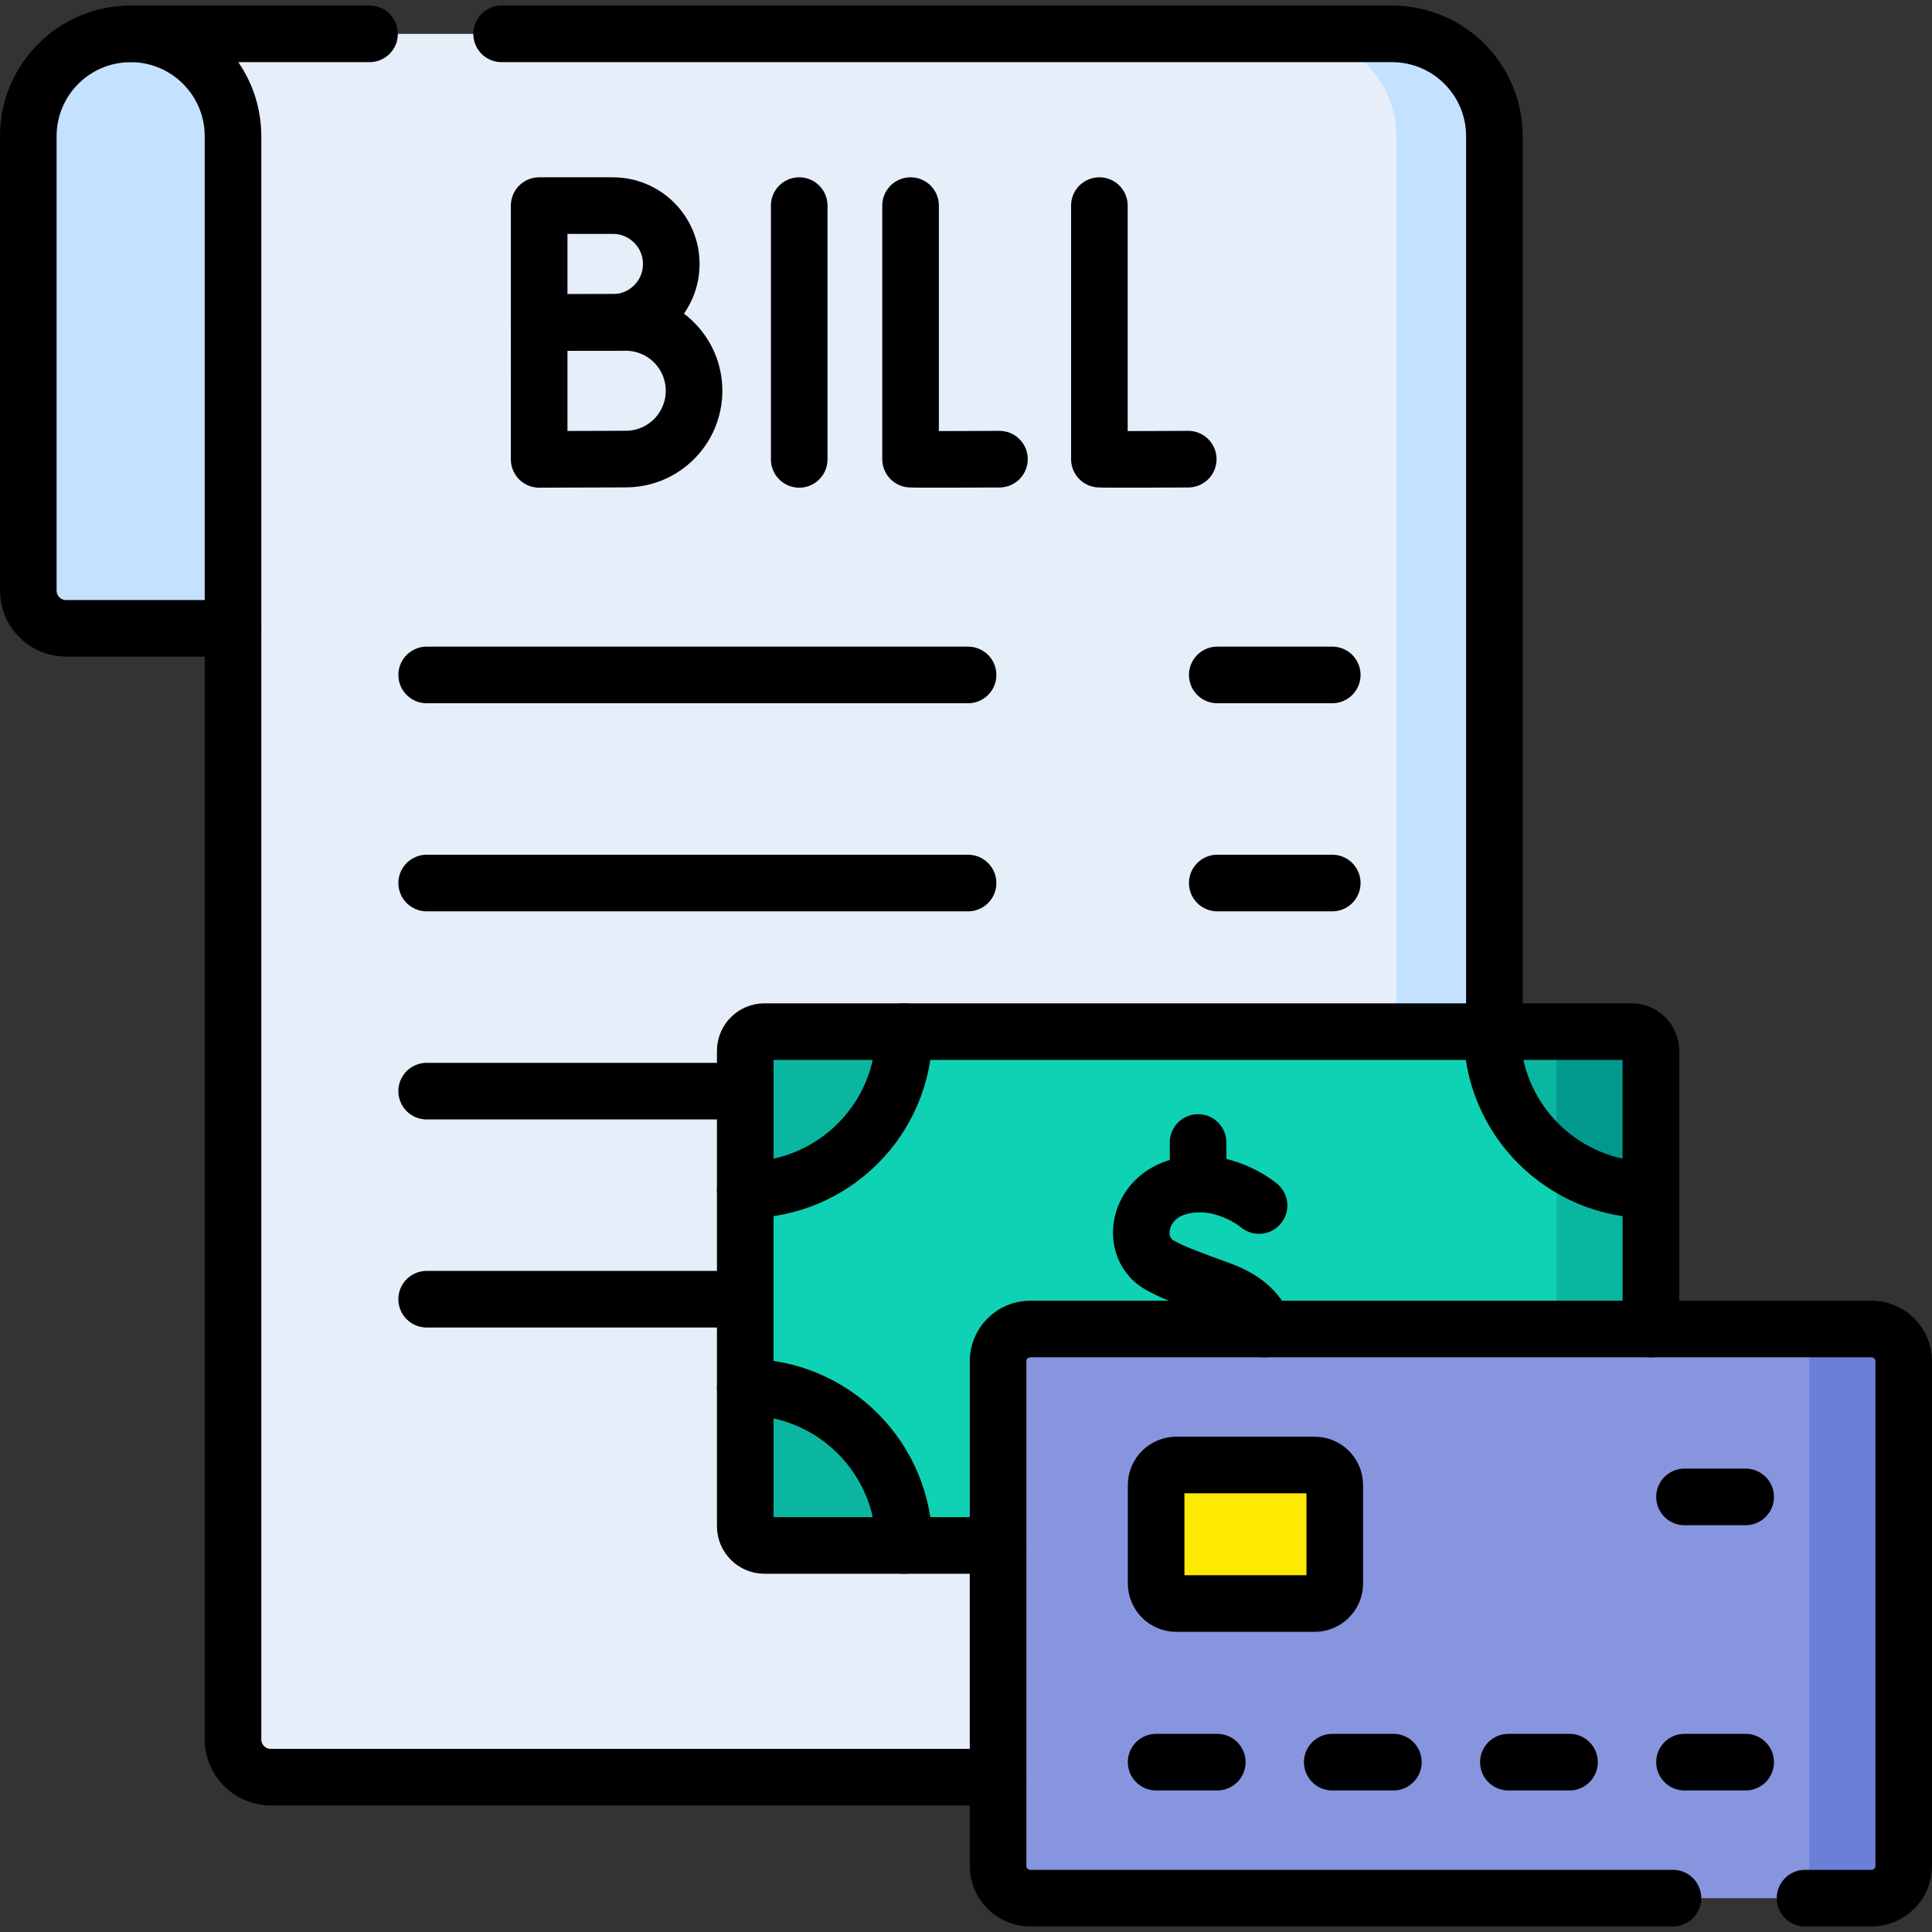
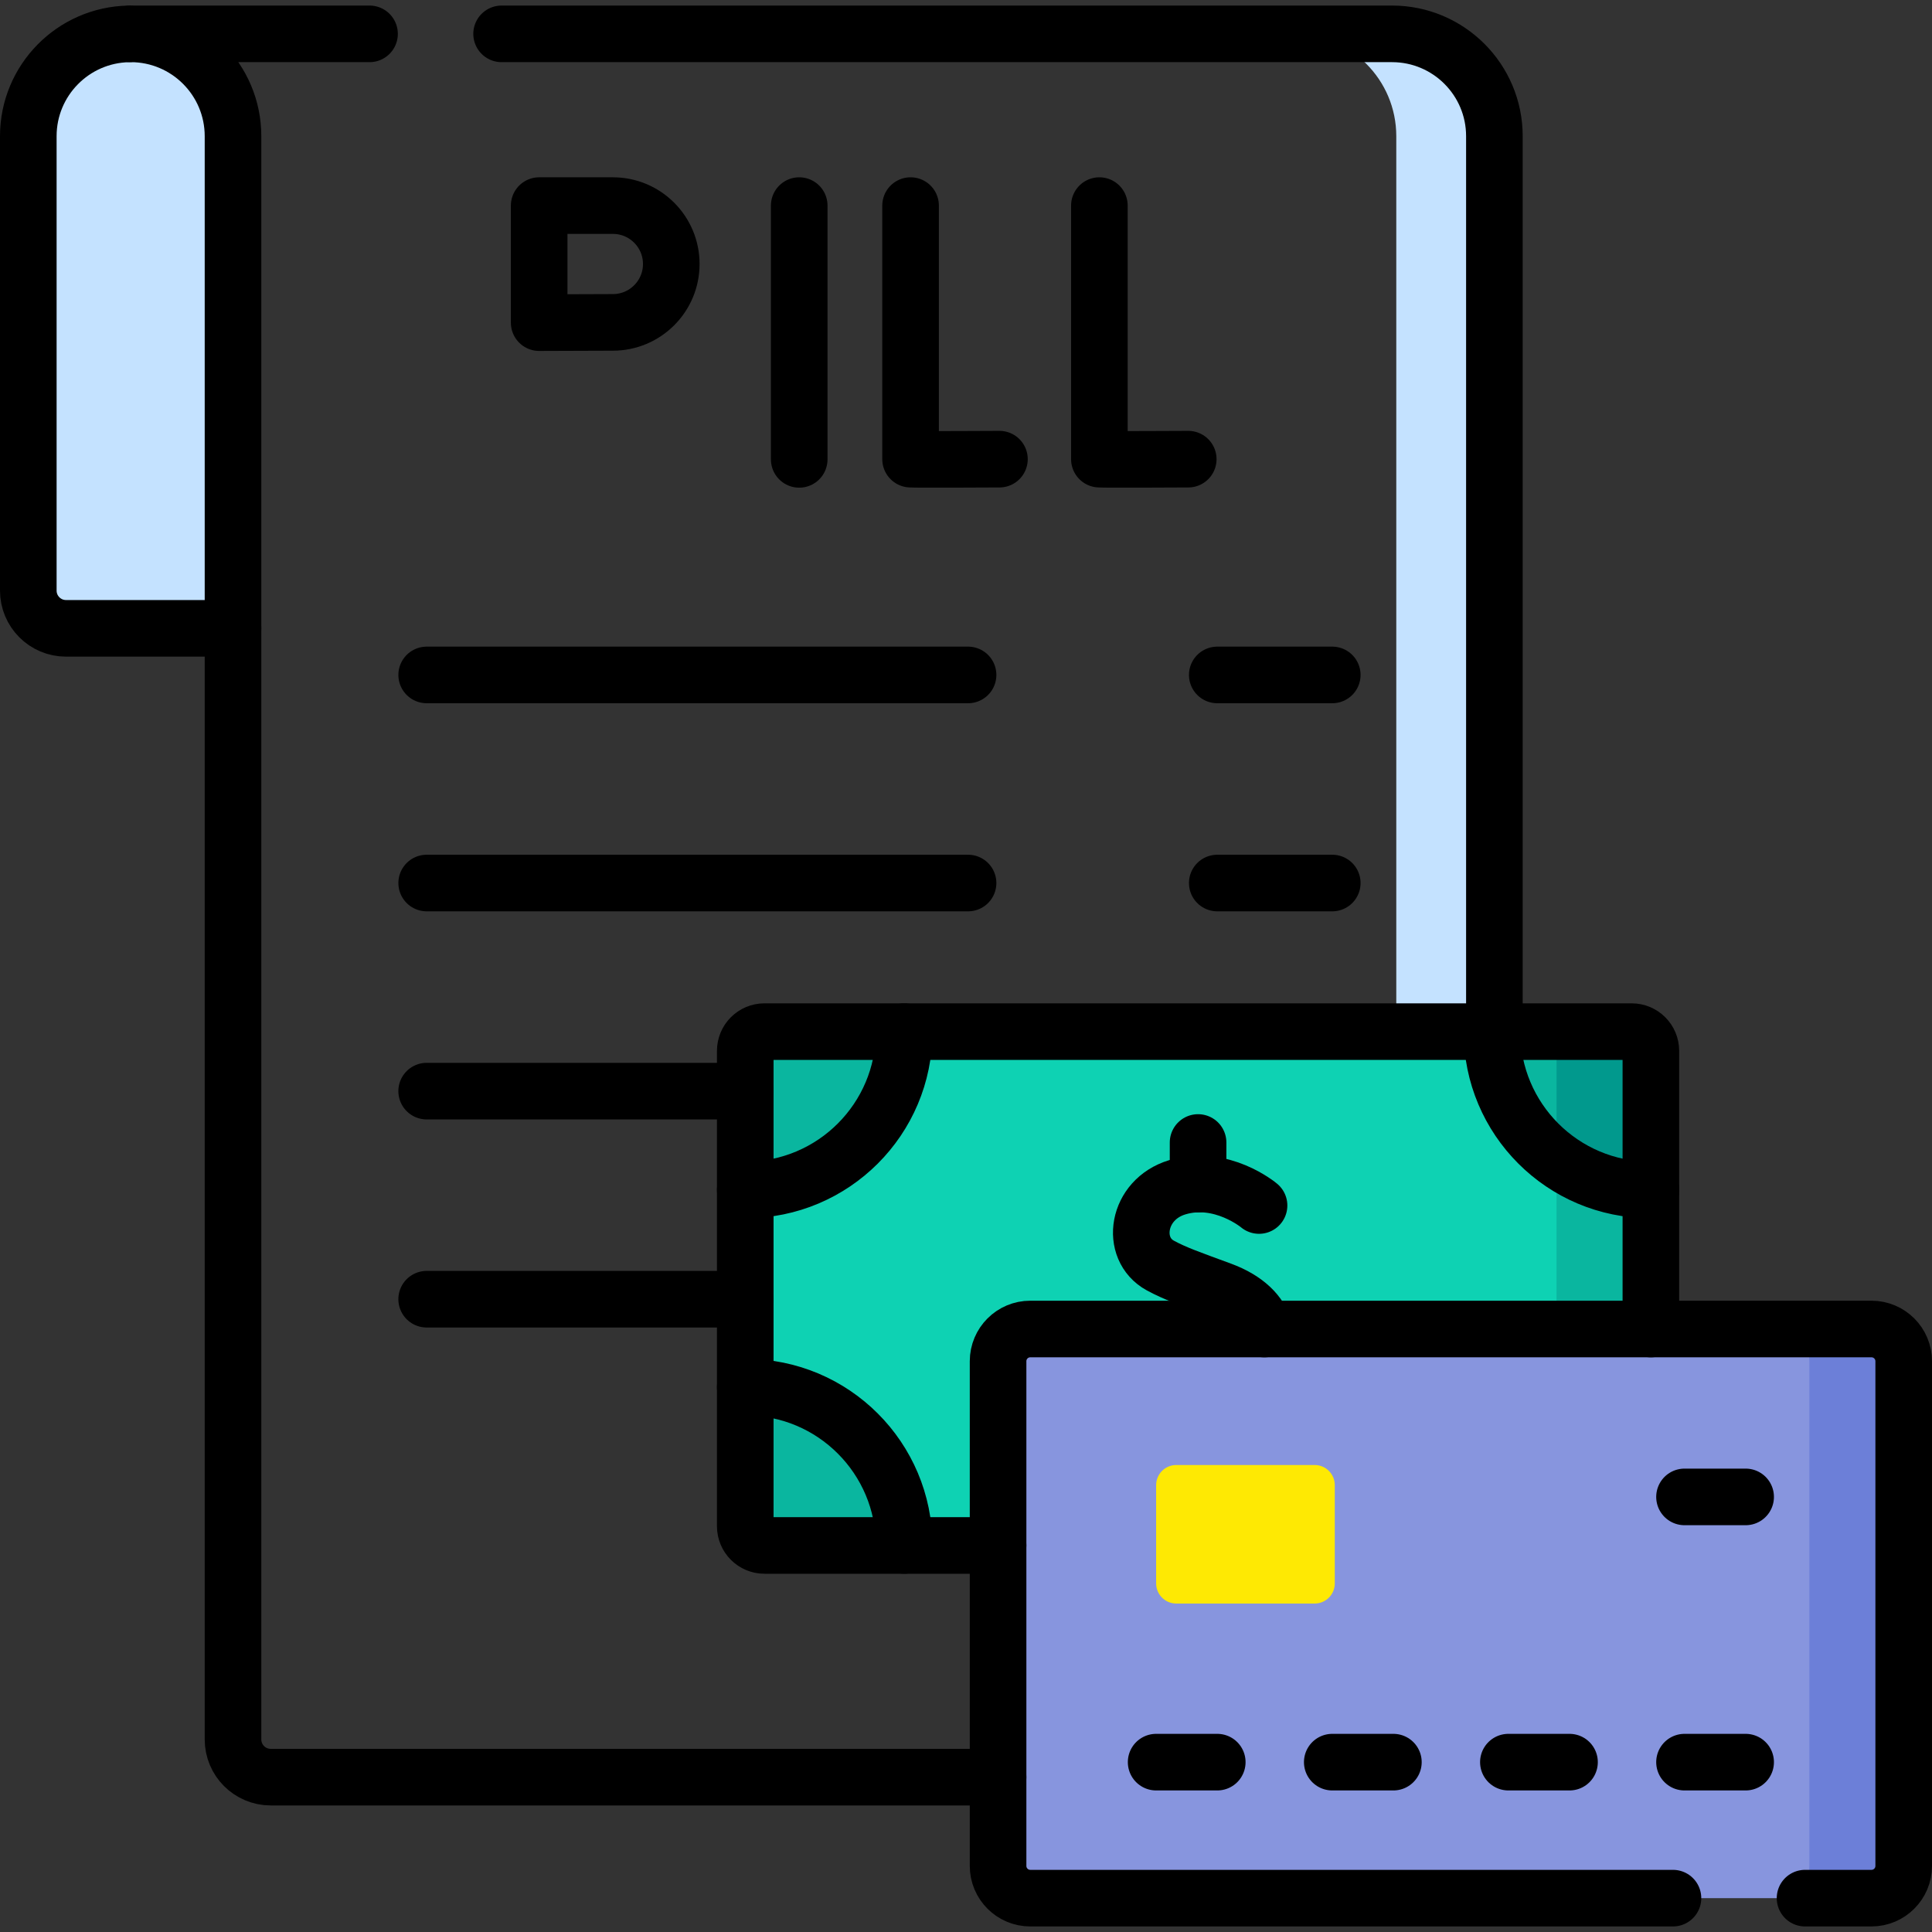
<svg xmlns="http://www.w3.org/2000/svg" version="1.1" id="Capa_1" x="0px" y="0px" viewBox="0 0 512 512" style="enable-background:new 0 0 512 512;" xml:space="preserve" width="512" height="512">
  <rect x="0" y="0" width="512" height="512" fill="#333333" stroke="none" />
  <g>
    <g>
      <path style="fill:#C4E2FF;" d="M61.75,36.707v129.81H17.5c-5.523,0-10-4.477-10-10V36.096C7.5,21.29,19.369,9.259,34.109,8.981&#10;&#09;&#09;&#09;C49.309,8.695,61.75,21.504,61.75,36.707z" />
-       <path style="fill:#E5EEF9;" d="M396.03,36.096v424.87c0,5.523-4.477,10-10,10H71.75c-5.523,0-10-4.477-10-10V36.096&#10;&#09;&#09;&#09;c0-14.98-12.15-27.12-27.12-27.12h334.28C383.88,8.976,396.03,21.116,396.03,36.096z" />
      <path style="fill:#C4E2FF;" d="M368.91,8.976h-26c14.97,0,27.12,12.14,27.12,27.12v424.87c0,5.523-4.477,10-10,10h26&#10;&#09;&#09;&#09;c5.523,0,10-4.477,10-10V36.096C396.03,21.116,383.88,8.976,368.91,8.976z" />
      <path style="fill:#0ED2B3;" d="M197.5,278.491v125.972c0,2.814,2.281,5.096,5.096,5.096h229.808c2.814,0,5.096-2.281,5.096-5.096&#10;&#09;&#09;&#09;V278.491c0-2.814-2.281-5.096-5.096-5.096H202.596C199.781,273.395,197.5,275.676,197.5,278.491z" />
      <path style="fill:#0AB69F;" d="M432.404,273.395h-25c2.814,0,5.095,2.281,5.095,5.096v125.971c0,2.814-2.281,5.096-5.096,5.096h25&#10;&#09;&#09;&#09;c2.814,0,5.096-2.281,5.096-5.096V278.491C437.5,275.676,435.218,273.395,432.404,273.395z" />
      <path style="fill:#0AB69F;" d="M437.329,315.334c0.057,0,0.114-0.004,0.171-0.004v-36.839c0-2.814-2.281-5.096-5.096-5.096&#10;&#09;&#09;&#09;h-37.015C395.389,296.557,414.166,315.334,437.329,315.334z" />
      <path style="fill:#01998D;" d="M437.329,315.334c0.057,0,0.114-0.004,0.171-0.004v-36.839c0-2.814-2.282-5.096-5.096-5.096h-25&#10;&#09;&#09;&#09;c2.814,0,5.095,2.282,5.095,5.096v28.7C419.452,312.306,428.035,315.334,437.329,315.334z" />
      <path style="fill:#0AB69F;" d="M197.5,315.33c0.057,0,0.114,0.004,0.171,0.004c23.163,0,41.94-18.777,41.94-41.94h-37.015&#10;&#09;&#09;&#09;c-2.814,0-5.096,2.281-5.096,5.096V315.33z" />
      <path style="fill:#678D98;" d="M437.5,404.462v-36.839c-0.057,0-0.114-0.004-0.171-0.004c-23.162,0-41.94,18.777-41.94,41.94&#10;&#09;&#09;&#09;h37.015C435.219,409.558,437.5,407.277,437.5,404.462z" />
      <path style="fill:#0AB69F;" d="M197.671,367.618c-0.057,0-0.114,0.004-0.171,0.004v36.839c0,2.814,2.281,5.096,5.096,5.096h37.015&#10;&#09;&#09;&#09;C239.611,386.395,220.834,367.618,197.671,367.618z" />
      <path style="fill:#8795DE;" d="M495.961,503.028H273.039c-4.716,0-8.539-3.823-8.539-8.539v-133.75&#10;&#09;&#09;&#09;c0-4.716,3.823-8.539,8.539-8.539h222.923c4.716,0,8.539,3.823,8.539,8.539v133.75C504.5,499.205,500.677,503.028,495.961,503.028&#10;&#09;&#09;&#09;z" />
      <path style="fill:#6C7FD8;" d="M495.961,352.2h-25c4.716,0,8.539,3.823,8.539,8.539v133.75c0,4.716-3.823,8.539-8.539,8.539h25&#10;&#09;&#09;&#09;c4.716,0,8.539-3.823,8.539-8.539v-133.75C504.5,356.023,500.677,352.2,495.961,352.2z" />
      <path style="fill:#FEE903;" d="M306.387,393.578v26.042c0,2.947,2.389,5.337,5.337,5.337h36.67c2.947,0,5.337-2.389,5.337-5.337&#10;&#09;&#09;&#09;v-26.042c0-2.947-2.389-5.337-5.337-5.337h-36.67C308.777,388.241,306.387,390.631,306.387,393.578z" />
    </g>
    <g>
      <path style="fill:none;stroke:#000000;stroke-width:15;stroke-linecap:round;stroke-linejoin:round;stroke-miterlimit:10;" d="&#10;&#09;&#09;&#09;M61.75,166.516H17.5c-5.523,0-10-4.477-10-10V36.096C7.5,21.29,19.369,9.259,34.109,8.981" />
      <g>
        <line style="fill:none;stroke:#000000;stroke-width:15;stroke-linecap:round;stroke-linejoin:round;stroke-miterlimit:10;" x1="353.063" y1="178.865" x2="322.588" y2="178.865" />
        <line style="fill:none;stroke:#000000;stroke-width:15;stroke-linecap:round;stroke-linejoin:round;stroke-miterlimit:10;" x1="256.548" y1="178.865" x2="113.074" y2="178.865" />
      </g>
      <g>
        <line style="fill:none;stroke:#000000;stroke-width:15;stroke-linecap:round;stroke-linejoin:round;stroke-miterlimit:10;" x1="353.063" y1="234.012" x2="322.588" y2="234.012" />
        <line style="fill:none;stroke:#000000;stroke-width:15;stroke-linecap:round;stroke-linejoin:round;stroke-miterlimit:10;" x1="256.548" y1="234.012" x2="113.074" y2="234.012" />
      </g>
      <line style="fill:none;stroke:#000000;stroke-width:15;stroke-linecap:round;stroke-linejoin:round;stroke-miterlimit:10;" x1="197.5" y1="289.162" x2="113.07" y2="289.162" />
      <line style="fill:none;stroke:#000000;stroke-width:15;stroke-linecap:round;stroke-linejoin:round;stroke-miterlimit:10;" x1="197.5" y1="344.302" x2="113.07" y2="344.302" />
      <path style="fill:none;stroke:#000000;stroke-width:15;stroke-linecap:round;stroke-linejoin:round;stroke-miterlimit:10;" d="&#10;&#09;&#09;&#09;M97.93,8.972h-63.3c14.97,0,27.12,12.14,27.12,27.12v424.87c0,5.53,4.48,10,10,10H264.5" />
      <path style="fill:none;stroke:#000000;stroke-width:15;stroke-linecap:round;stroke-linejoin:round;stroke-miterlimit:10;" d="&#10;&#09;&#09;&#09;M132.93,8.972h235.98c14.97,0,27.12,12.14,27.12,27.12v237.3" />
      <path style="fill:none;stroke:#000000;stroke-width:15;stroke-linecap:round;stroke-linejoin:round;stroke-miterlimit:10;" d="&#10;&#09;&#09;&#09;M395.389,273.395c0,23.163,18.777,41.94,41.94,41.94c0.057,0,0.114-0.004,0.171-0.004" />
      <path style="fill:none;stroke:#000000;stroke-width:15;stroke-linecap:round;stroke-linejoin:round;stroke-miterlimit:10;" d="&#10;&#09;&#09;&#09;M197.5,315.33c0.057,0,0.114,0.004,0.171,0.004c23.163,0,41.94-18.777,41.94-41.94" />
      <path style="fill:none;stroke:#000000;stroke-width:15;stroke-linecap:round;stroke-linejoin:round;stroke-miterlimit:10;" d="&#10;&#09;&#09;&#09;M239.611,409.558c0-23.163-18.777-41.94-41.94-41.94c-0.057,0-0.114,0.004-0.171,0.004" />
      <path style="fill:none;stroke:#000000;stroke-width:15;stroke-linecap:round;stroke-linejoin:round;stroke-miterlimit:10;" d="&#10;&#09;&#09;&#09;M264.5,409.562h-61.9c-2.82,0-5.1-2.29-5.1-5.1v-125.97c0-2.82,2.28-5.1,5.1-5.1h229.8c2.82,0,5.1,2.28,5.1,5.1v73.71" />
      <path style="fill:none;stroke:#000000;stroke-width:15;stroke-linecap:round;stroke-linejoin:round;stroke-miterlimit:10;" d="&#10;&#09;&#09;&#09;M333.66,319.472c0,0-9.94-8.36-21.67-4.83c-10.76,3.25-12.65,16.29-4.48,20.74c3.82,2.08,7.64,3.41,16.12,6.53&#10;&#09;&#09;&#09;c6.73,2.48,10.28,6.29,11.44,10.29" />
      <line style="fill:none;stroke:#000000;stroke-width:15;stroke-linecap:round;stroke-linejoin:round;stroke-miterlimit:10;" x1="317.502" y1="313.782" x2="317.502" y2="302.772" />
-       <path style="fill:none;stroke:#000000;stroke-width:15;stroke-linecap:round;stroke-linejoin:round;stroke-miterlimit:10;" d="&#10;&#09;&#09;&#09;M306.387,393.578v26.042c0,2.947,2.389,5.337,5.337,5.337h36.67c2.947,0,5.337-2.389,5.337-5.337v-26.042&#10;&#09;&#09;&#09;c0-2.947-2.389-5.337-5.337-5.337h-36.67C308.777,388.241,306.387,390.631,306.387,393.578z" />
      <g>
        <line style="fill:none;stroke:#000000;stroke-width:15;stroke-linecap:round;stroke-linejoin:round;stroke-miterlimit:10;" x1="306.387" y1="466.987" x2="322.588" y2="466.987" />
        <line style="fill:none;stroke:#000000;stroke-width:15;stroke-linecap:round;stroke-linejoin:round;stroke-miterlimit:10;" x1="353.062" y1="466.987" x2="369.263" y2="466.987" />
        <line style="fill:none;stroke:#000000;stroke-width:15;stroke-linecap:round;stroke-linejoin:round;stroke-miterlimit:10;" x1="399.737" y1="466.987" x2="415.938" y2="466.987" />
        <line style="fill:none;stroke:#000000;stroke-width:15;stroke-linecap:round;stroke-linejoin:round;stroke-miterlimit:10;" x1="446.412" y1="466.987" x2="462.613" y2="466.987" />
      </g>
      <path style="fill:none;stroke:#000000;stroke-width:15;stroke-linecap:round;stroke-linejoin:round;stroke-miterlimit:10;" d="&#10;&#09;&#09;&#09;M443.354,503.028H273.039c-4.716,0-8.539-3.823-8.539-8.539v-133.75c0-4.716,3.823-8.539,8.539-8.539h222.923&#10;&#09;&#09;&#09;c4.716,0,8.539,3.823,8.539,8.539v133.75c0,4.716-3.823,8.539-8.539,8.539h-17.607" />
      <line style="fill:none;stroke:#000000;stroke-width:15;stroke-linecap:round;stroke-linejoin:round;stroke-miterlimit:10;" x1="462.613" y1="396.696" x2="446.412" y2="396.696" />
      <g>
        <path style="fill:none;stroke:#000000;stroke-width:15;stroke-linecap:round;stroke-linejoin:round;stroke-miterlimit:10;" d="&#10;&#09;&#09;&#09;&#09;M241.311,54.486v67.196c0.743,0.127,23.55,0,23.55,0" />
        <path style="fill:none;stroke:#000000;stroke-width:15;stroke-linecap:round;stroke-linejoin:round;stroke-miterlimit:10;" d="&#10;&#09;&#09;&#09;&#09;M291.347,54.486v67.196c0.743,0.127,23.55,0,23.55,0" />
        <line style="fill:none;stroke:#000000;stroke-width:15;stroke-linecap:round;stroke-linejoin:round;stroke-miterlimit:10;" x1="211.8" y1="54.486" x2="211.8" y2="121.738" />
        <g>
          <path style="fill:none;stroke:#000000;stroke-width:15;stroke-linecap:round;stroke-linejoin:round;stroke-miterlimit:10;" d="&#10;&#09;&#09;&#09;&#09;&#09;M177.894,69.961c0,8.547-6.928,15.475-15.475,15.475c-4.239,0-19.535,0.068-19.535,0.068V54.486c0,0,14.527,0,19.535,0&#10;&#09;&#09;&#09;&#09;&#09;C170.965,54.486,177.894,61.414,177.894,69.961z" />
-           <path style="fill:none;stroke:#000000;stroke-width:15;stroke-linecap:round;stroke-linejoin:round;stroke-miterlimit:10;" d="&#10;&#09;&#09;&#09;&#09;&#09;M183.933,103.556c0,9.998-8.105,18.102-18.102,18.102c-4.958,0-22.947,0.08-22.947,0.08V85.454c0,0,17.088,0,22.947,0&#10;&#09;&#09;&#09;&#09;&#09;C175.828,85.454,183.933,93.559,183.933,103.556z" />
        </g>
      </g>
    </g>
  </g>
</svg>